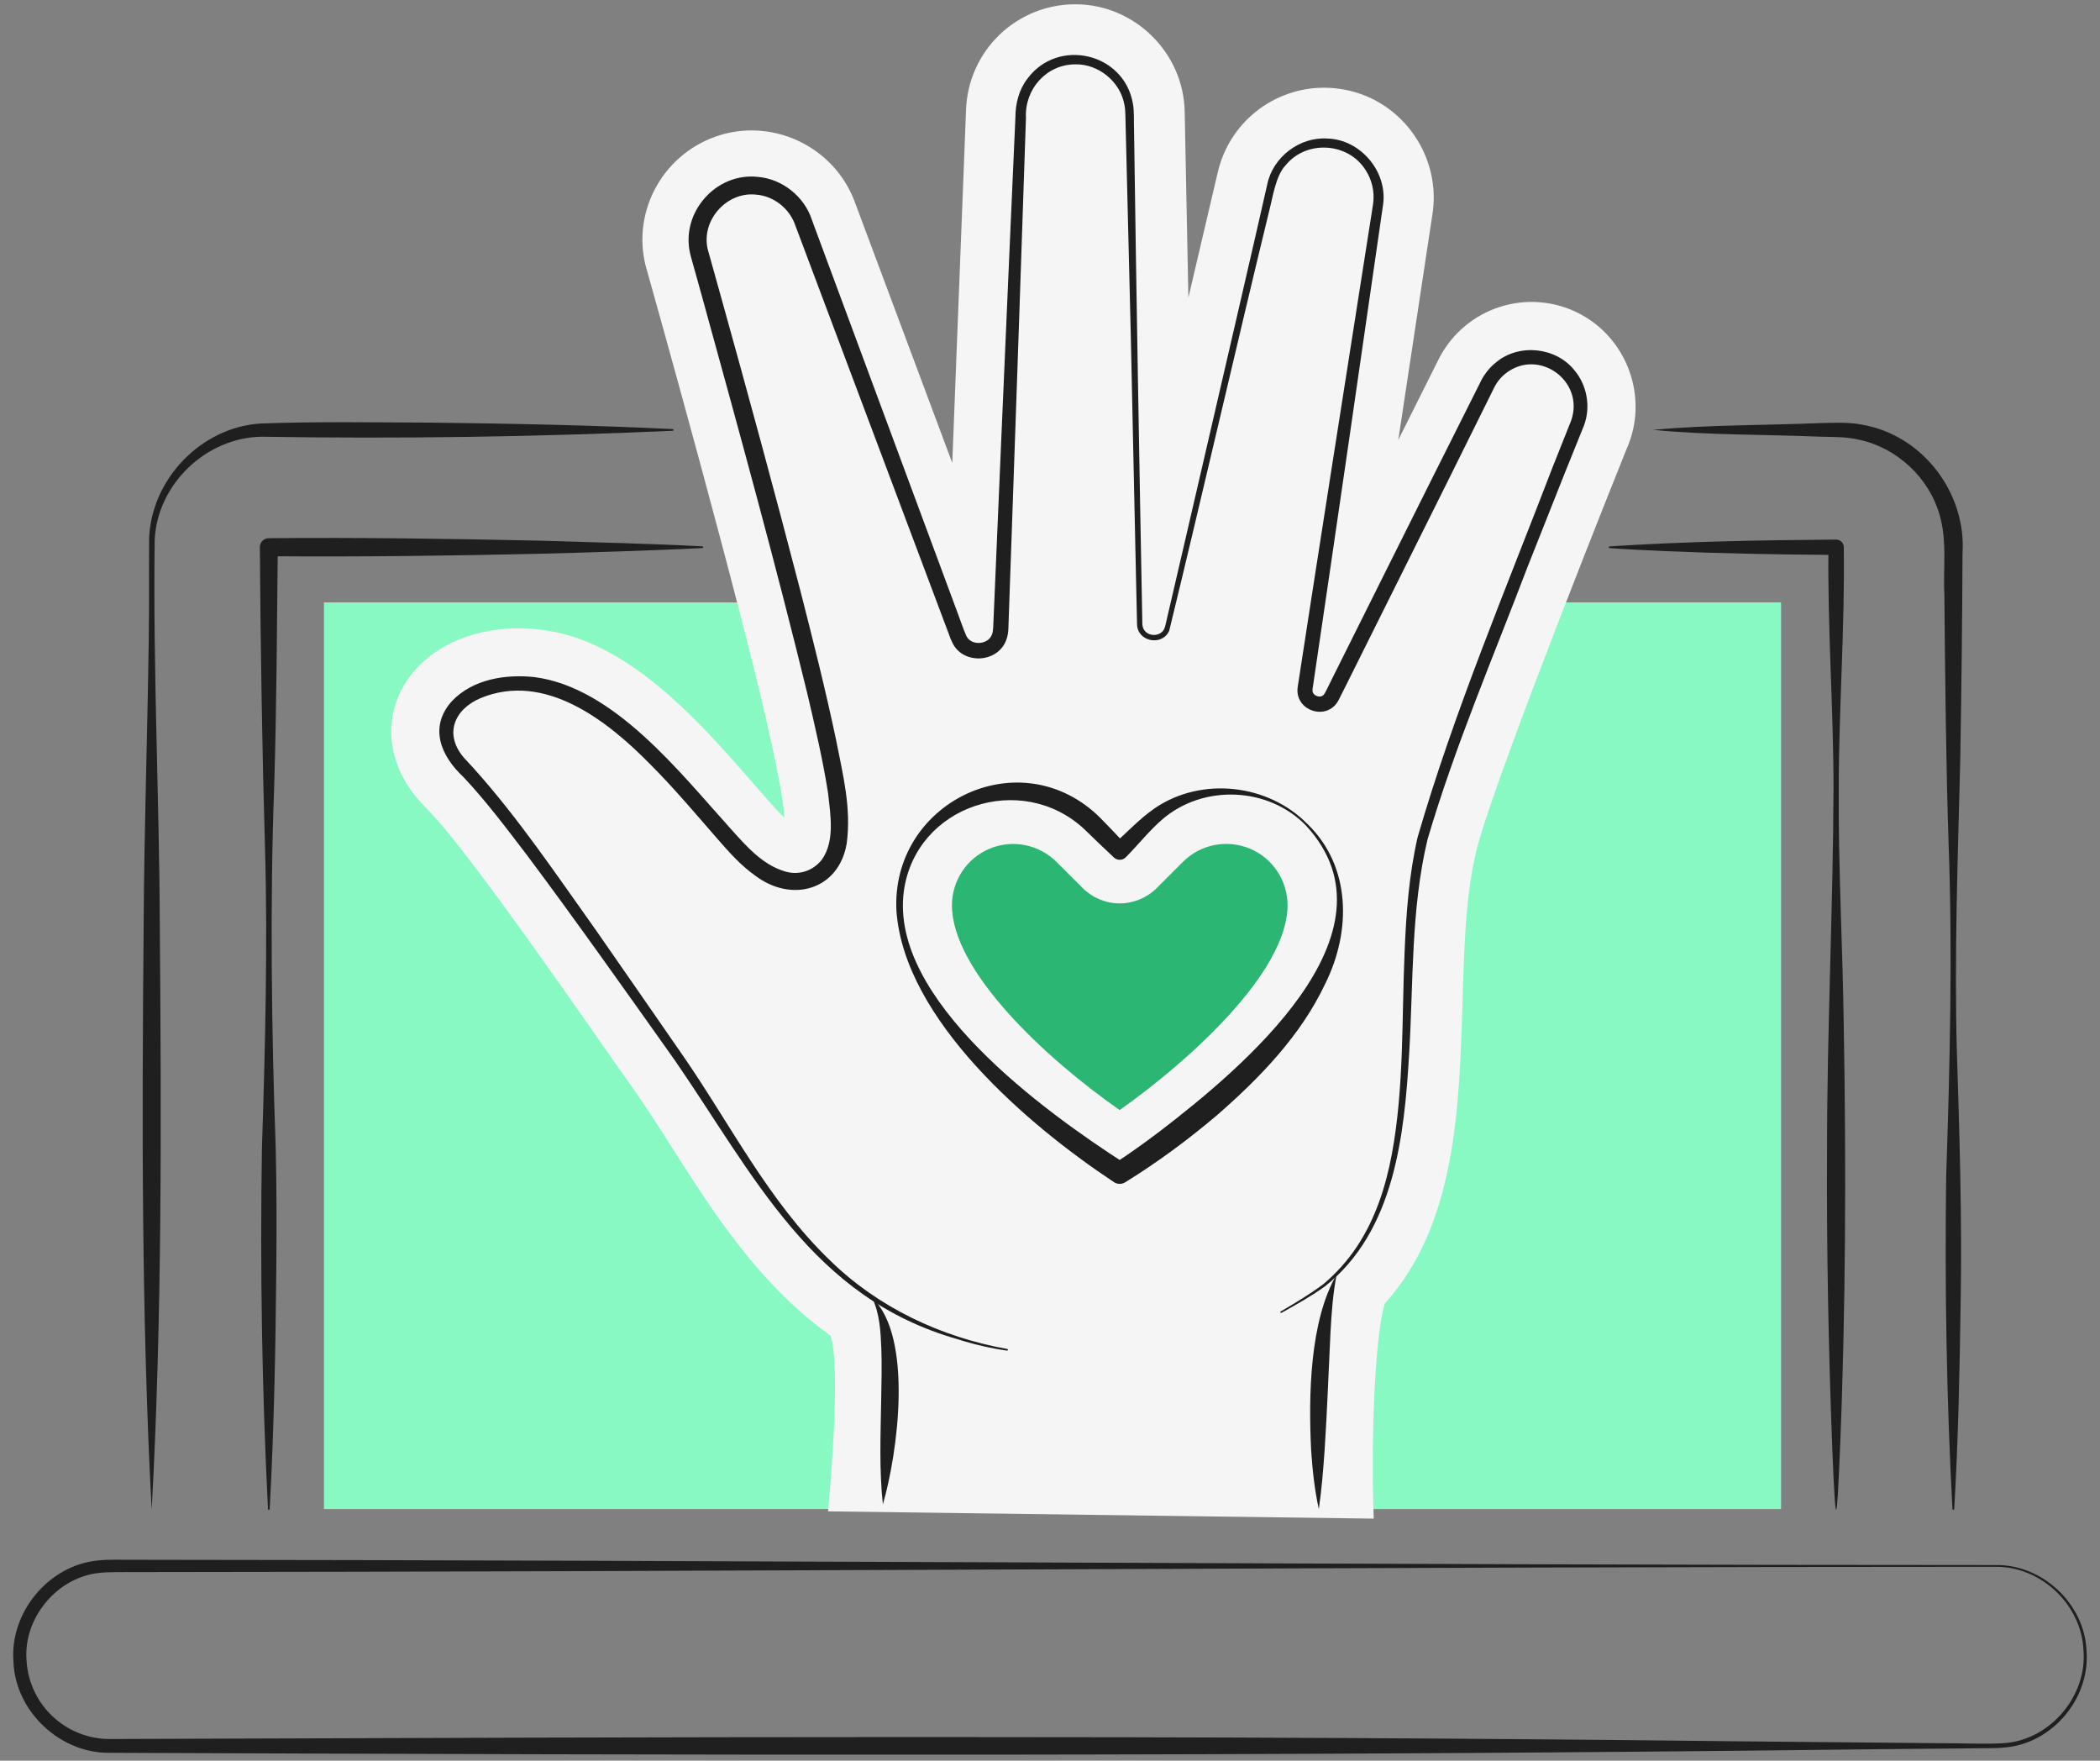
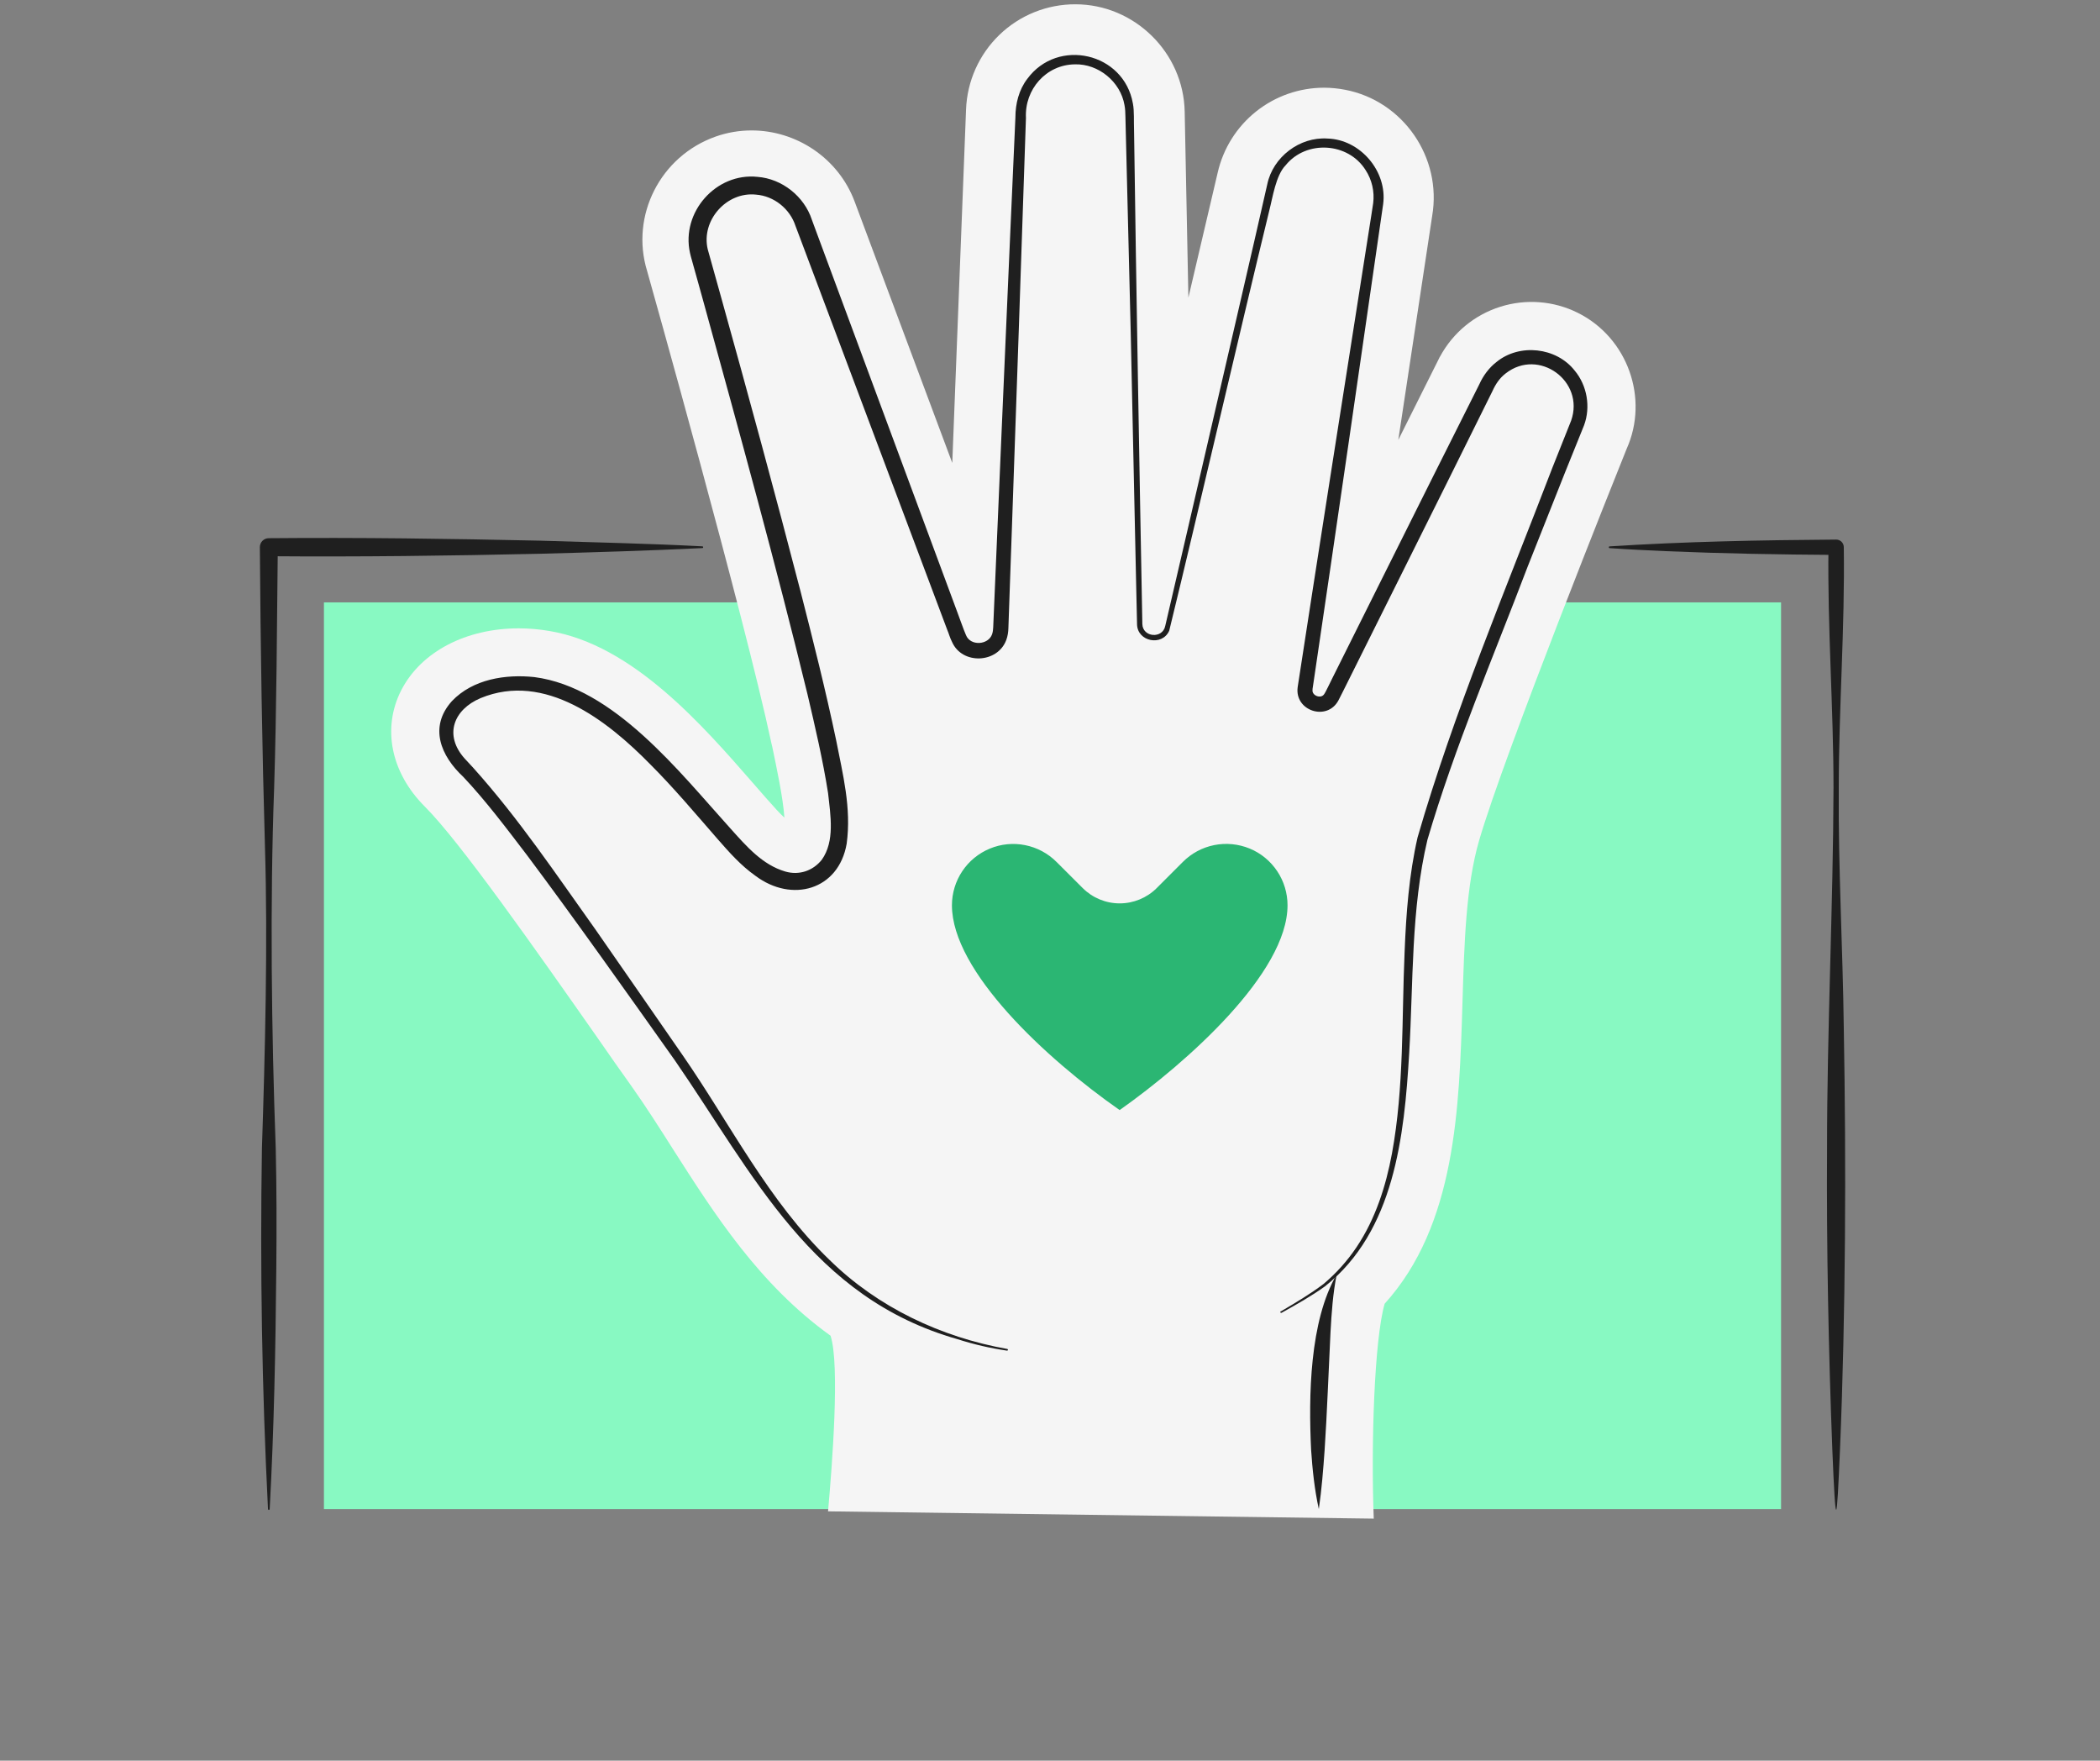
<svg xmlns="http://www.w3.org/2000/svg" width="408" height="342" viewBox="0 0 408 342" fill="none">
  <rect x="0" y="0" width="408" height="342" fill="#808080" stroke="none" />
  <g clip-path="url(#clip0_182_11729)">
    <path d="M346.034 117.012H62.936V293.129H346.034V117.012Z" fill="#88F9C2" />
-     <path d="M130.688 83.676C104.178 84.874 77.374 85.259 50.847 84.832C40.096 84.966 30.581 94.009 30.055 104.82C29.712 129.874 30.958 155.046 31.05 180.125C31.359 217.782 31.509 255.841 29.47 293.288C27.471 255.799 27.58 217.799 27.906 180.125C27.998 161.292 28.659 142.46 28.91 123.627C29.01 117.313 28.926 111.1 28.968 104.77C29.286 93.18 39.042 82.939 50.713 82.261C61.448 81.867 72.902 82.052 83.686 82.093C99.262 82.278 115.146 82.588 130.697 83.35C130.789 83.35 130.864 83.433 130.855 83.525C130.855 83.609 130.78 83.684 130.697 83.684L130.688 83.676Z" fill="#1F1F1F" />
-     <path d="M379.333 293.121C378.179 271.709 377.828 250.013 378.112 228.567C378.823 207.373 379.375 185.149 378.589 164.014C378.071 148.464 377.912 131.239 377.761 115.597C377.519 110.43 378.313 105.054 376.85 100.063C374.827 92.862 368.615 87.025 361.291 85.434C358.758 84.823 356.192 84.89 353.566 84.823C342.84 84.371 331.704 84.538 321.187 83.5C331.754 82.512 342.832 82.621 353.566 82.186C356.309 82.127 359.159 81.959 361.893 82.512C373.556 84.572 382.067 95.743 381.289 107.533C381.239 120.127 381.072 135.325 380.846 147.878C380.378 166.652 379.676 185.568 380.194 204.359C380.696 219.766 381.222 237.393 380.93 252.776C380.737 266.132 380.462 279.781 379.676 293.121C379.676 293.213 379.592 293.28 379.5 293.28C379.417 293.28 379.35 293.204 379.341 293.121H379.333Z" fill="#1F1F1F" />
    <path d="M312.718 106.134C327.374 105.188 342.054 104.92 356.735 104.811C357.546 104.803 358.215 105.456 358.223 106.268C358.449 121.852 357.253 137.427 357.245 153.011C357.128 168.578 358.031 184.144 358.223 199.72C358.7 226.214 358.591 255.07 357.487 281.456C356.852 296.378 356.668 297.977 355.991 281.456C355.255 262.431 354.854 242.133 354.971 223.074C354.954 200.398 356.167 175.545 356.225 153.011C356.225 137.444 355.03 121.877 355.247 106.302L356.735 107.792C345.724 107.725 334.722 107.524 323.72 107.064C320.05 106.896 316.38 106.729 312.718 106.469C312.517 106.469 312.517 106.134 312.718 106.134Z" fill="#1F1F1F" />
    <path d="M52.068 293.121C50.889 269.775 50.513 246.42 50.889 223.057C51.499 204.618 52.042 182.947 51.482 164.675C50.922 145.332 50.621 125.612 50.487 106.294C50.479 105.339 51.24 104.552 52.193 104.543C69.624 104.384 87.424 104.636 104.871 105.021C115.054 105.347 126.332 105.582 136.457 106.126C136.549 106.126 136.624 106.21 136.616 106.302C136.616 106.386 136.54 106.461 136.457 106.461C126.349 106.955 115.054 107.298 104.871 107.566C87.424 107.96 69.649 108.186 52.226 108.044L53.974 106.294C53.798 121.86 53.748 137.427 53.263 153.002C52.435 175.427 52.745 200.54 53.572 223.066C53.748 230.853 53.756 238.633 53.681 246.42C53.539 261.987 53.246 277.554 52.394 293.129C52.394 293.221 52.31 293.296 52.218 293.288C52.135 293.288 52.068 293.213 52.059 293.129L52.068 293.121Z" fill="#1F1F1F" />
-     <path d="M387.668 304.341C273.834 304.333 139.642 305.304 25.699 305.371C23.525 305.405 21.235 305.304 19.278 305.531C11.018 306.401 4.43 314.373 5.166 322.672C5.409 326.741 7.273 330.669 10.258 333.432C13.217 336.229 17.247 337.811 21.31 337.795C125.647 337.443 232.726 336.991 337.214 338.238C345.423 338.305 368.632 338.54 376.7 338.607C379.868 338.565 386.556 338.866 389.8 338.565C398.512 337.711 405.509 329.346 404.79 320.578C404.447 311.735 396.522 304.233 387.677 304.341H387.668ZM387.668 304.006C396.714 303.814 404.957 311.451 405.375 320.545C406.178 329.655 399.005 338.431 389.9 339.402C387.643 339.662 385.47 339.545 383.271 339.603C379.408 339.654 367.62 339.746 363.524 339.788C250.199 341.186 134.509 340.943 21.302 340.474C11.696 340.617 2.992 332.461 2.616 322.822C1.839 313.243 9.413 304.073 18.969 303.119C21.369 302.868 23.484 303.002 25.691 302.977C139.676 303.052 273.784 304.015 387.66 304.006H387.668Z" fill="#1F1F1F" />
    <path d="M306.548 60.765C301.858 58.429 296.457 58.01 291.466 59.593C286.475 61.167 282.295 64.626 279.795 69.231C279.72 69.34 279.653 69.449 279.611 69.575L271.669 85.451L278.248 41.966C280.204 30.611 272.63 19.608 261.344 17.439C259.998 17.18 258.626 17.038 257.247 17.038C252.448 17.038 247.8 18.662 244.046 21.651C240.292 24.641 237.667 28.811 236.589 33.492L230.887 57.809L230.168 21.71C229.959 10.205 220.403 0.834 208.933 0.834C203.432 0.818 198.139 2.945 194.177 6.763C190.214 10.581 187.89 15.79 187.689 21.291L185.014 89.923L166.044 39.153C162.859 30.662 154.674 25.336 146.029 25.336C143.663 25.336 141.314 25.73 139.074 26.517C128.264 30.318 122.437 41.916 125.722 52.626C125.914 53.296 144.633 119.759 149.884 144.419L150.017 144.955C150.845 148.941 152.132 154.886 152.4 158.822C151.974 158.42 151.464 157.935 150.929 157.348C149.566 155.875 148.069 154.133 146.406 152.232C136.482 140.852 122.913 125.243 106.727 122.564C104.763 122.229 102.781 122.053 100.792 122.053C90.626 122.053 81.847 126.525 77.968 134.053C74.197 141.413 75.936 150.063 82.516 156.653C89.363 163.478 104.102 184.504 115.957 201.403C118.281 204.752 120.555 208.018 122.729 211.041C125.513 214.977 128.105 219.046 130.839 223.359C138.814 235.836 147.476 249.468 161.362 259.458C163.21 265.027 161.655 284.872 160.877 293.573L266.903 294.988C266.343 280.686 267.012 260.153 269.018 253.245C282.88 237.929 283.515 215.169 284.134 194.896C284.485 183.165 284.803 172.111 287.369 163.269C292.235 146.504 314.39 91.263 316.02 87.218C320.434 77.396 316.238 65.589 306.548 60.765Z" fill="#F5F5F5" />
    <path d="M248.878 254.719C251.696 253.061 254.538 251.377 257.13 249.418C259.613 247.333 261.803 244.888 263.601 242.191C267.221 236.774 269.252 230.451 270.44 224.054C272.814 211.141 272.321 197.944 272.898 184.848C273.19 177.462 273.75 169.951 275.414 162.666C282.345 138.667 292.67 114.19 301.624 90.81L305.252 81.7C307.944 74.038 298.965 67.506 292.536 72.531C291.357 73.435 290.58 74.607 289.969 75.955L281.216 93.599C279.72 96.555 262.472 131.264 261.444 133.265C261.193 133.743 260.282 135.618 260.031 136.062C257.815 140.165 251.47 138.08 252.122 133.458C255.717 109.97 261.21 75.076 264.897 51.571L266.427 41.832L266.794 39.437C267.07 37.21 266.544 34.899 265.306 33.023C261.929 27.639 253.794 27.145 249.781 32.102C247.867 34.053 247.265 38.366 246.596 40.928C240.76 64.885 232.977 98.715 227.166 122.505C225.812 125.595 220.971 124.649 220.913 121.266C220.871 119.7 220.779 115.488 220.746 113.863C220.445 99.712 219.985 78.802 219.684 64.601C219.433 54.812 218.957 34.991 218.714 25.194L218.656 22.732C218.639 21.878 218.622 21.166 218.472 20.412C217.703 15.89 213.414 12.365 208.841 12.499C203.222 12.558 199.042 17.381 199.327 22.908L199.243 25.369C198.516 47.359 197.32 82.177 196.543 104.167C196.384 109.023 196.066 117.238 195.916 122.019C195.899 122.765 195.773 123.602 195.506 124.306C193.825 128.878 186.937 129.154 184.98 124.716C184.537 123.87 184.362 123.091 184.019 122.296C175.784 100.39 163.686 68.168 155.426 46.195L154.557 43.892C153.47 40.551 150.368 38.064 146.874 37.804C141.164 37.193 136.173 42.812 137.502 48.422L140.119 57.801C145.269 76.265 150.77 96.471 155.543 114.91C157.985 124.465 160.409 134.069 162.441 143.733C163.737 150.39 165.442 156.905 164.497 163.88C162.942 172.907 153.846 175.419 146.79 170.135C143.889 168.092 141.615 165.479 139.458 163.026C135.119 158.052 130.931 153.061 126.341 148.472C117.98 139.948 105.858 130.46 93.384 135.602C88.142 137.812 86.186 142.778 90.283 147.35L91.913 149.109C100.758 158.948 108.107 169.926 115.765 180.661C119.477 185.978 129.033 199.787 132.611 204.945C141.908 218.376 149.323 233.349 161.195 244.762C170.534 253.94 182.857 259.751 195.69 262.029C195.782 262.046 195.84 262.129 195.824 262.221C195.807 262.314 195.723 262.372 195.631 262.355C192.429 261.895 189.119 261.124 186.025 260.128C157.751 252.106 146.489 228.274 131.123 205.983C122.303 193.548 111.443 178.199 102.347 166.057C98.401 160.899 94.446 155.615 90.015 150.909C85.643 146.848 83.268 141.229 87.8 136.188C91.888 131.892 98.258 130.929 103.835 131.524C119.26 133.525 132.001 149.963 141.874 160.882C145.026 164.391 148.111 167.983 152.567 169.289C155.243 170.068 157.926 169.172 159.657 167.012C162.232 163.386 161.362 158.412 160.877 154.024C159.874 147.635 158.369 141.204 156.889 134.882C150.778 109.76 143.597 83.751 136.708 58.747C136.457 57.726 135.019 52.752 134.726 51.63L134.4 50.457C134.3 50.089 134.149 49.595 134.057 49.134C132.293 41.229 139.115 33.5 147.175 34.355C151.94 34.715 156.254 38.148 157.734 42.686L158.587 44.998C166.378 66.007 178.217 97.945 185.992 118.904C186.46 120.11 187.179 122.246 187.681 123.376C188.542 125.536 192.011 125.302 192.739 123.217C192.889 122.798 192.948 122.338 192.964 121.885C193.859 100.34 195.347 66.794 196.292 44.964L197.17 25.269L197.278 22.807C197.278 20.161 197.955 17.439 199.586 15.321C205.496 7.274 218.363 10.205 220.102 20.094C220.395 21.509 220.261 23.703 220.328 25.143C220.754 56.093 221.356 90.308 221.941 121.207C222 123.82 225.879 124.13 226.389 121.584L226.531 120.981C228.437 112.85 232.124 96.856 234.047 88.583C236.413 78.342 244.021 45.575 246.22 35.77C247.323 30.494 252.507 26.55 257.891 26.91C264.286 27.078 269.578 33.291 268.726 39.663C264.721 67.523 259.362 104.443 255.232 132.344L255.048 133.567C255.023 133.734 254.998 133.868 255.006 134.011C254.864 135.108 256.578 135.778 257.23 134.89C257.623 134.362 258.426 132.537 258.76 131.926C259.697 130 277.186 95.056 278.574 92.251L287.419 74.632C288.163 72.974 289.309 71.417 290.764 70.303C295.228 66.66 302.393 67.448 305.946 71.995C308.362 74.892 309.073 79.079 307.76 82.612L304.057 91.79L296.791 110.095C290.103 127.697 282.637 145.056 277.329 163.126C274.118 176.667 274.603 190.76 273.784 204.61C272.839 220.637 270.916 239.177 257.431 249.862C254.739 251.796 251.871 253.404 248.995 255.003C248.912 255.045 248.811 255.02 248.77 254.936C248.728 254.853 248.753 254.752 248.836 254.71L248.878 254.719Z" fill="#1F1F1F" />
-     <path d="M169.463 252.089C177.498 259.743 174.413 282.344 171.528 292.216C170.793 285.4 171.094 278.617 171.202 271.834C171.269 268.477 171.345 265.144 171.227 261.828C171.085 258.512 170.918 255.229 169.455 252.089H169.463Z" fill="#1F1F1F" />
    <path d="M259.705 247.534C258.969 251.21 258.693 255.129 258.493 258.872C258.158 265.588 257.807 275.017 257.356 281.649C257.088 285.467 256.787 289.285 256.227 293.129C255.391 289.327 254.99 285.484 254.731 281.64C254.229 271.29 254.404 256.628 259.713 247.534H259.705Z" fill="#1F1F1F" />
-     <path d="M253.727 160.355C246.404 152.81 233.821 152.333 225.896 159.099C223.379 161.242 221.139 164.089 218.756 166.493C218.104 167.196 216.992 167.179 216.34 166.493C214.425 164.717 212.452 162.783 210.571 160.974C198.457 149.804 177.958 156.344 175.608 173.066C172.741 194.126 202.871 215.906 218.656 226.047H216.44C219.383 224.146 222.317 222.019 225.168 219.884C241.02 207.733 273.056 181.281 253.727 160.355ZM254.02 160.053C262.539 168.318 262.539 180.904 257.489 191.053C252.741 201.16 244.74 209.391 236.455 216.618C230.828 221.383 224.968 225.729 218.647 229.631C217.953 230.083 217.084 230.058 216.432 229.631C199.803 218.619 175.742 198.137 174.17 177.01C173.008 156.193 197.496 143.858 213.088 158.211C213.915 158.99 215.161 160.313 215.964 161.133C216.9 162.096 217.82 163.076 218.739 164.056H216.323C218.99 161.644 221.323 159.115 224.341 157.005C233.42 150.8 246.395 152.257 254.003 160.053H254.02Z" fill="#1F1F1F" />
    <path d="M217.535 215.63C203.172 205.598 184.947 188.641 184.947 175.846C184.947 173.493 185.649 171.19 186.953 169.231C188.257 167.271 190.122 165.747 192.296 164.843C194.469 163.939 196.86 163.704 199.168 164.165C201.475 164.625 203.599 165.756 205.262 167.422L210.354 172.505C212.268 174.414 214.852 175.478 217.544 175.478C220.236 175.478 222.827 174.406 224.734 172.505L229.808 167.43C231.472 165.756 233.596 164.617 235.903 164.156C238.21 163.696 240.61 163.93 242.792 164.826C244.974 165.722 246.83 167.255 248.143 169.222C249.455 171.182 250.149 173.493 250.149 175.846C250.149 188.959 230.711 206.327 217.527 215.63H217.535Z" fill="#2BB673" />
  </g>
  <defs>
    <clipPath id="clip0_182_11729">
      <rect width="402.868" height="340" fill="white" transform="translate(2.566 0.834)" />
    </clipPath>
  </defs>
</svg>